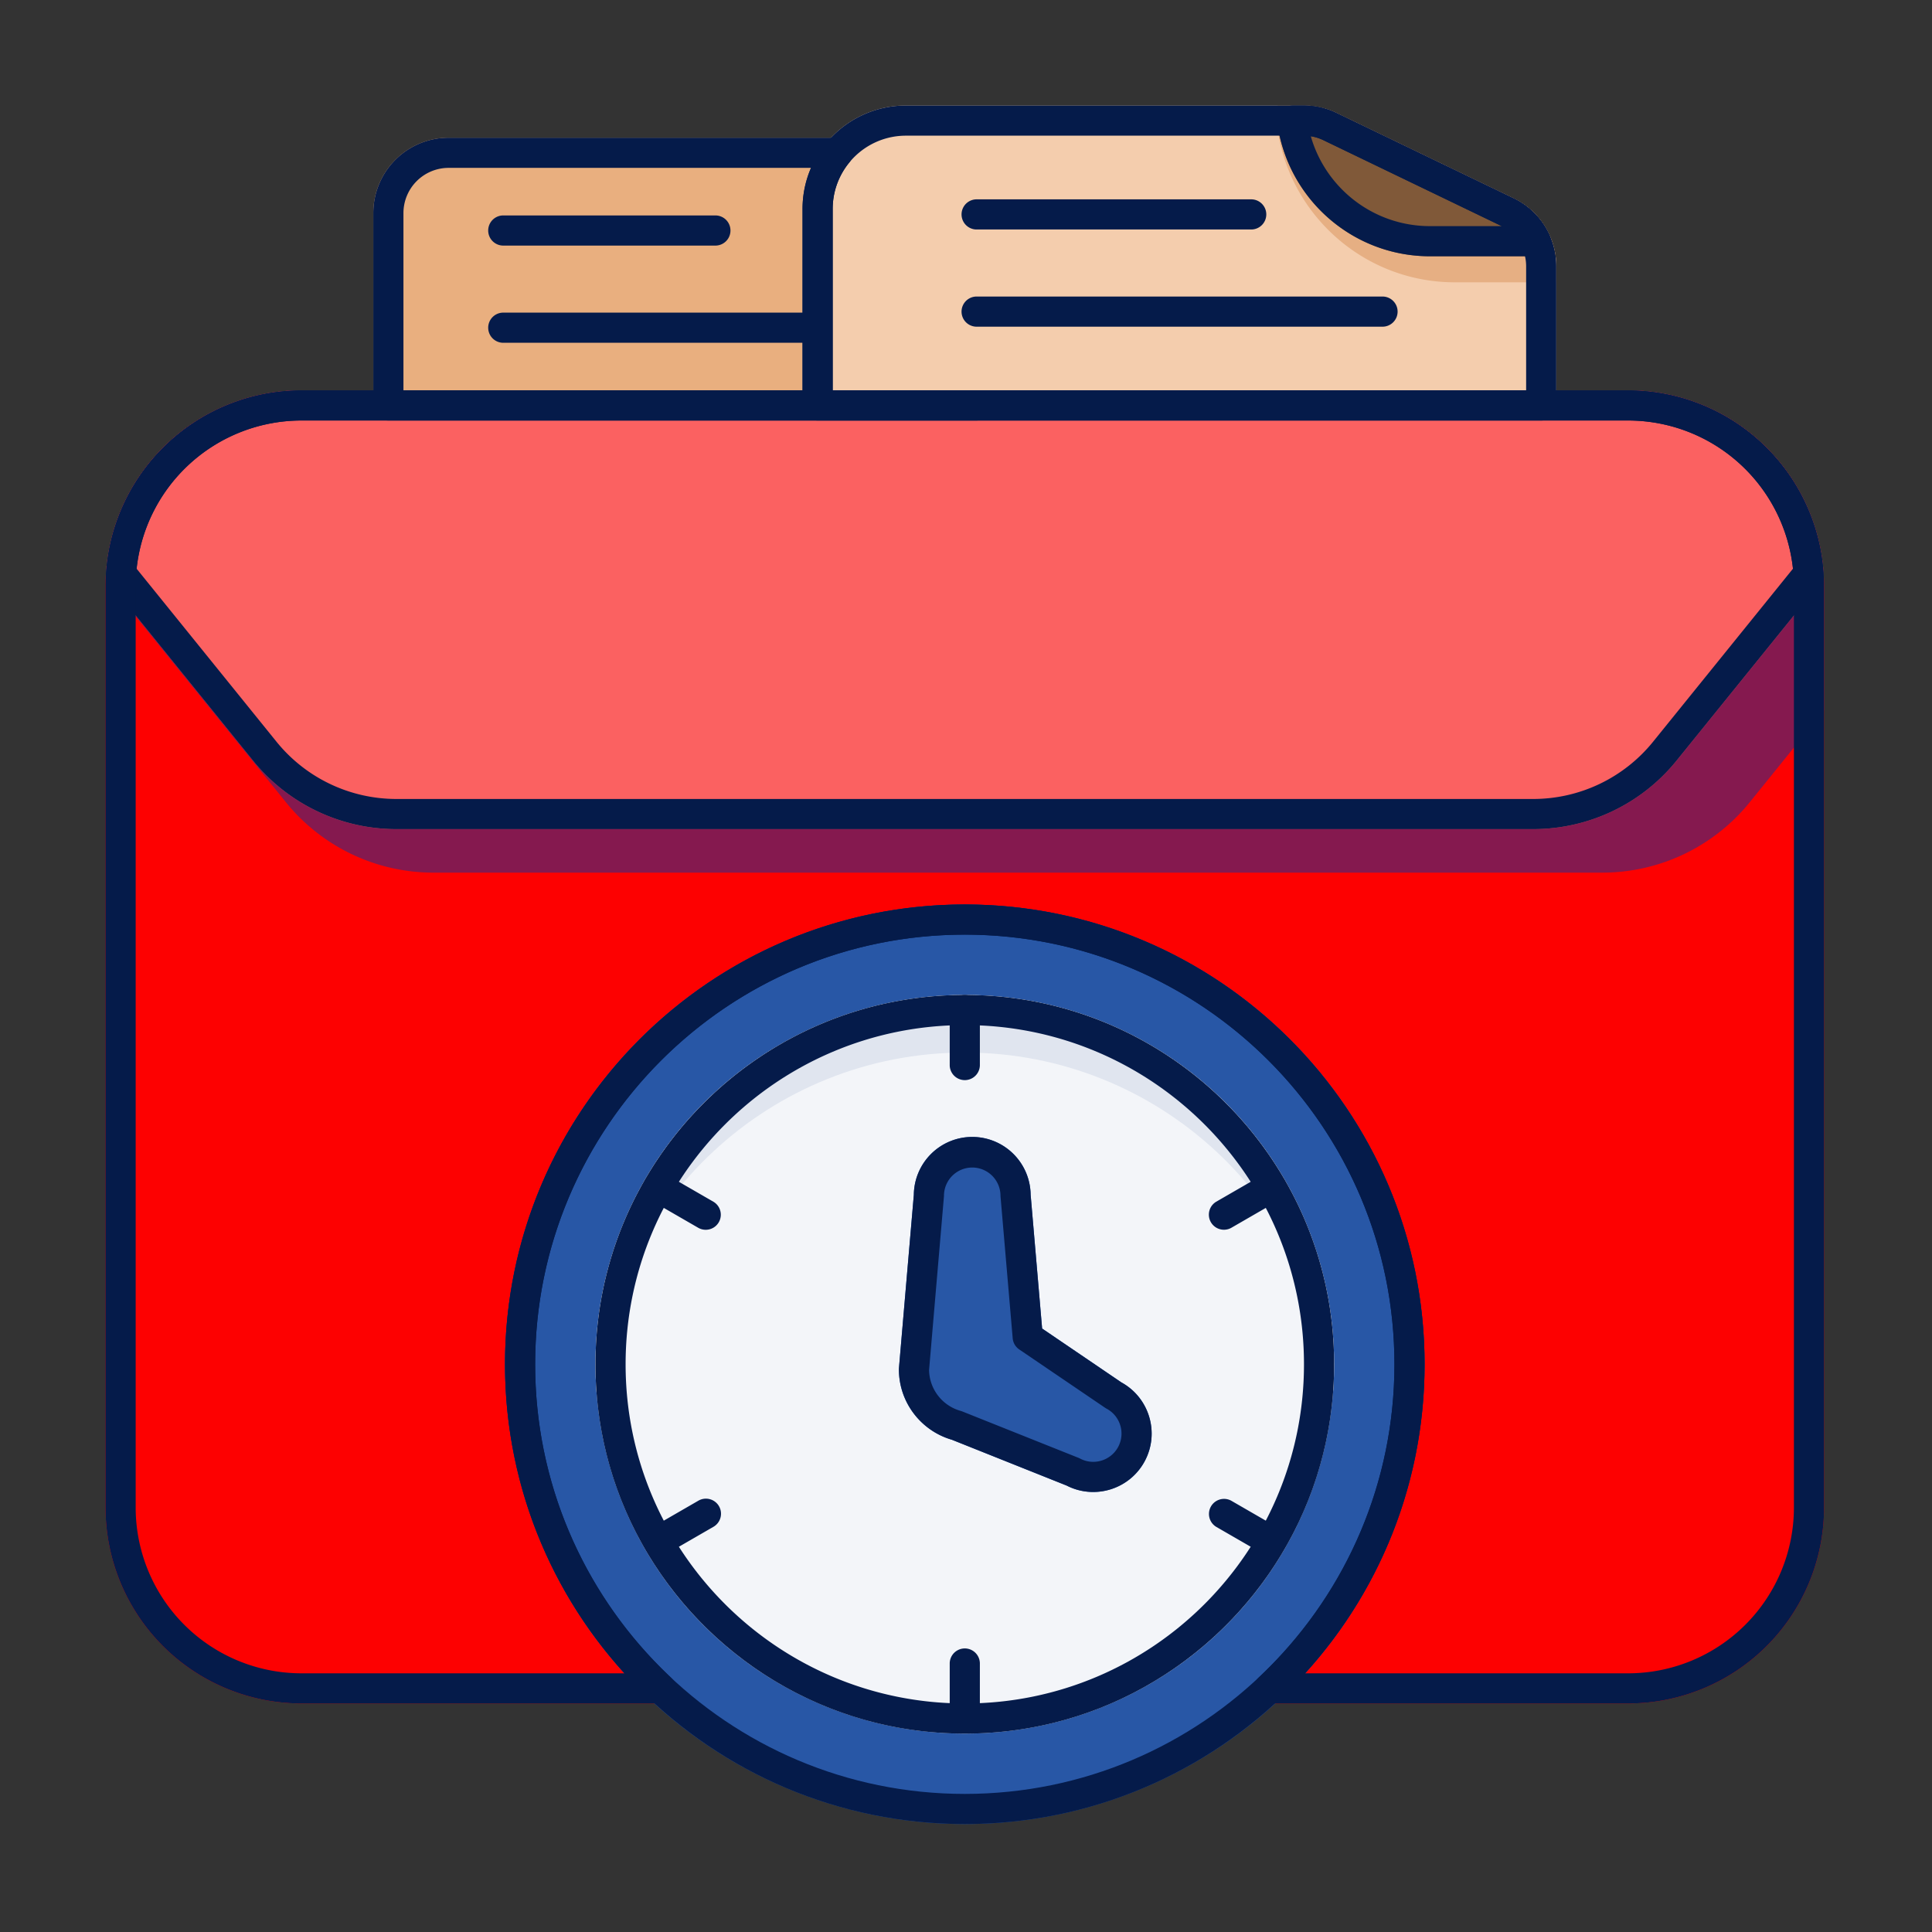
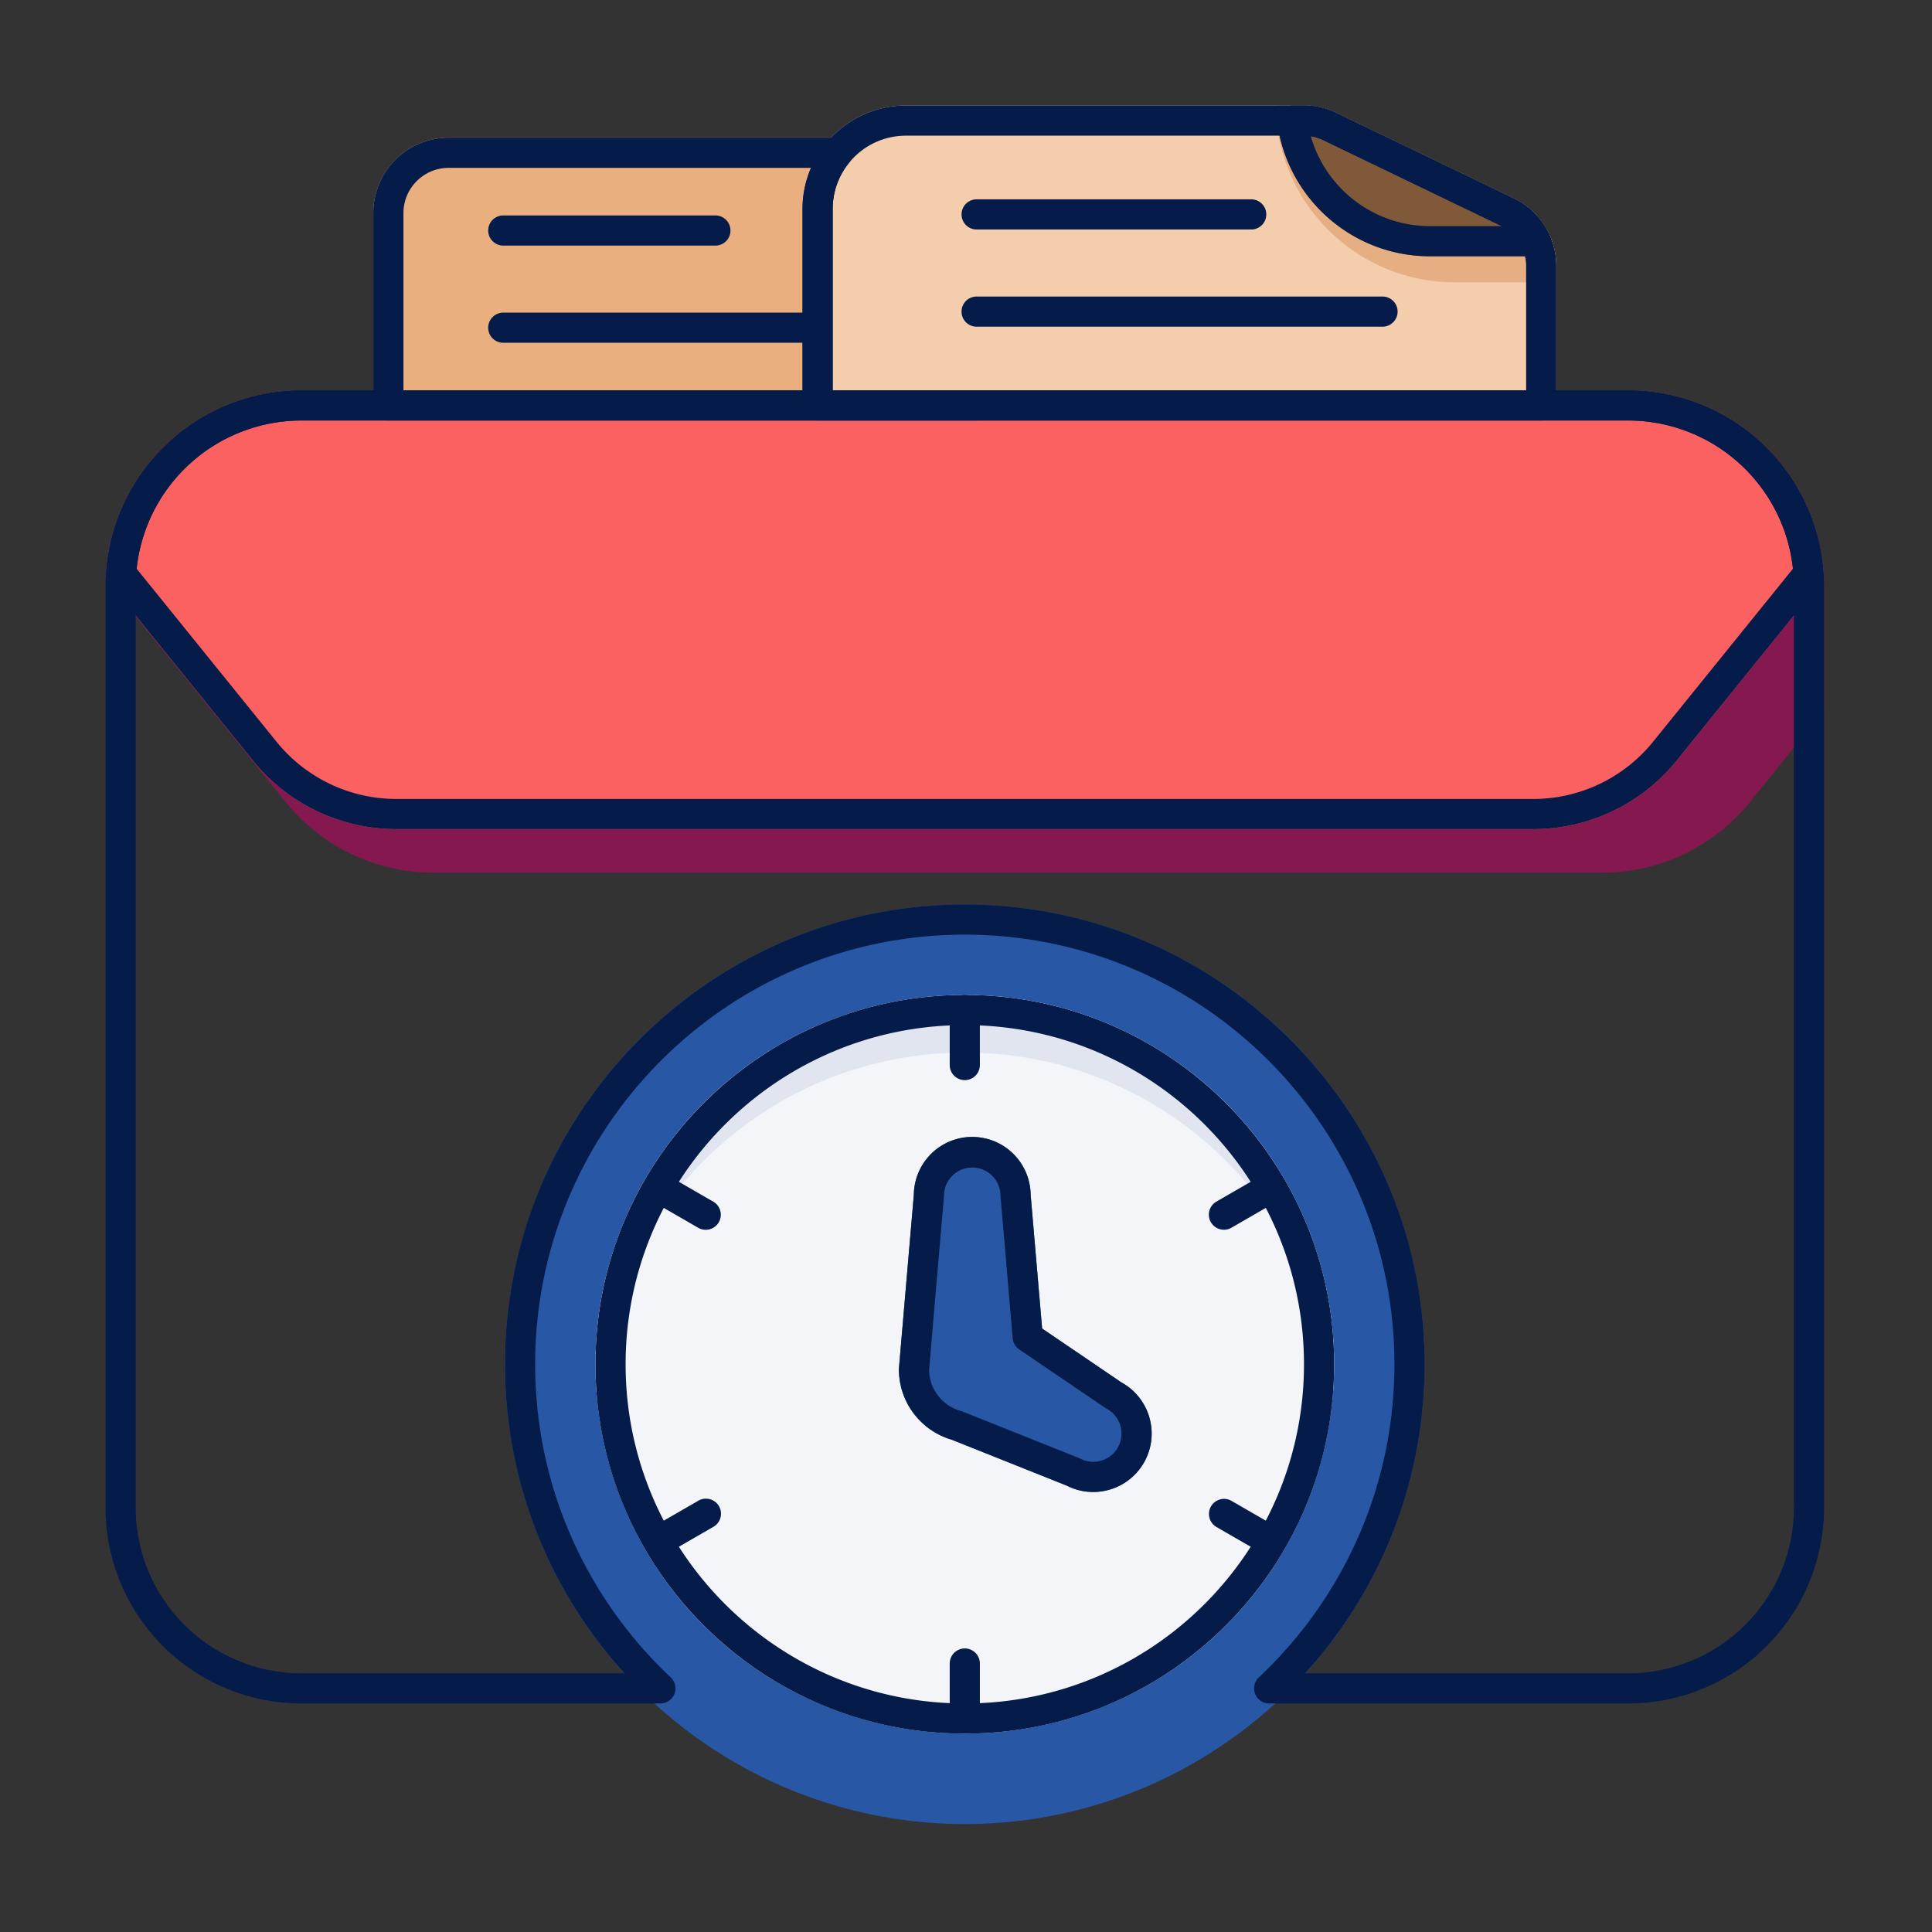
<svg xmlns="http://www.w3.org/2000/svg" xml:space="preserve" width="512" height="512" fill-rule="evenodd" class="brxe-icon icon-box" style="enable-background:new 0 0 512 512" viewBox="0 0 267 267">
  <rect x="0" y="0" width="267" height="267" fill="#333333" stroke="none" />
  <path fill="#e9af7f" d="M117.385 22.44a2.083 2.083 0 0 0-1.608-3.408H62.006A10.413 10.413 0 0 0 51.59 29.448v26.583c0 1.15.932 2.083 2.083 2.083h81.25a2.083 2.083 0 1 0 0-4.167h-19.846V28.876c0-2.444.866-4.686 2.308-6.436z" data-original="#e9af7f" />
  <path fill="#f4cdad" d="M184.695 15.616a10.41 10.41 0 0 0-4.522-1.033h-54.97c-7.894 0-14.293 6.399-14.293 14.293v27.155c0 1.15.933 2.083 2.084 2.083h100c1.15 0 2.083-.933 2.083-2.083v-19.23c0-4-2.291-7.647-5.894-9.384z" data-original="#f4cdad" />
  <path fill="#e6af83" d="M215.077 39.016v-2.215c0-4-2.291-7.647-5.894-9.384l-24.488-11.801a10.476 10.476 0 0 0-1.511-.588 12.138 12.138 0 0 0-2.423-.245h-4.188c.015 1.888.03 3.423.047 3.521 1.942 11.75 12.148 20.712 24.448 20.712z" data-original="#e6af83" />
  <path fill="#805939" d="M176.573 14.583c.013 1.623.026 2.943.04 3.027 1.67 10.102 10.444 17.807 21.018 17.807h17.354a10.42 10.42 0 0 0-5.802-8l-24.488-11.801a10.41 10.41 0 0 0-4.522-1.033z" data-original="#805939" />
-   <path fill="#fd0101" d="M91.27 235.417a2.085 2.085 0 0 0 1.426-3.602c-11.532-10.836-18.738-26.22-18.738-43.273 0-32.77 26.605-59.375 59.375-59.375s59.375 26.605 59.375 59.375c0 17.053-7.205 32.437-18.738 43.273a2.084 2.084 0 0 0 1.427 3.602H225a27.084 27.084 0 0 0 27.083-27.084V81.031A27.083 27.083 0 0 0 225 53.947H41.667a27.084 27.084 0 0 0-27.084 27.084v127.302a27.084 27.084 0 0 0 27.084 27.084z" data-original="#971958" />
  <path fill="#85194f" d="m14.601 80.059 24.912 30.811a26.2 26.2 0 0 0 20.373 9.727h161.551a26.2 26.2 0 0 0 20.373-9.727l10.273-12.706V81.031A27.083 27.083 0 0 0 225 53.947H41.667a27.084 27.084 0 0 0-27.066 26.112z" data-original="#85194f" />
  <path fill="#fb6161" d="M14.652 79.102a2.088 2.088 0 0 0 .458 1.458l19.861 24.564a25.477 25.477 0 0 0 19.812 9.459h157.1a25.475 25.475 0 0 0 19.812-9.459l19.861-24.564c.332-.41.496-.931.458-1.458A27.083 27.083 0 0 0 225 53.947H41.667a27.084 27.084 0 0 0-27.015 25.155z" data-original="#b51b68" />
  <circle cx="133.333" cy="188.542" r="63.542" fill="#2857a6" data-original="#fbb379" />
  <circle cx="133.333" cy="188.542" r="51.042" fill="#f3f5f9" data-original="#f3f5f9" />
  <path fill="#e0e5ef" d="M82.445 192.523c2.036-26.316 24.059-47.061 50.888-47.061 26.83 0 48.853 20.745 50.889 47.061.101-1.311.153-2.64.153-3.981 0-28.171-22.871-51.042-51.042-51.042-28.17 0-51.041 22.871-51.041 51.042 0 1.341.051 2.67.153 3.981z" data-original="#e0e5ef" />
  <path fill="#2857a6" d="m131.544 198.969 15.864 6.334c3.914 2.007 8.735.501 10.806-3.397 2.073-3.902.617-8.746-3.245-10.863.012.006-10.949-7.441-10.949-7.441l-1.588-18.504a8.075 8.075 0 0 0-8.07-7.975 8.075 8.075 0 0 0-8.071 8.003c0-.028-2.055 23.93-2.055 23.93a2.12 2.12 0 0 0-.008.178c0 4.628 3.11 8.536 7.353 9.746z" data-original="#5881c1" />
  <g fill="#051b4a">
    <path d="m131.544 198.969 15.864 6.334c3.914 2.007 8.735.501 10.806-3.397 2.073-3.902.617-8.746-3.245-10.863.012.006-10.949-7.441-10.949-7.441l-1.588-18.504a8.075 8.075 0 0 0-8.07-7.975 8.075 8.075 0 0 0-8.071 8.003c0-.028-2.055 23.93-2.055 23.93a2.12 2.12 0 0 0-.008.178c0 4.628 3.11 8.536 7.353 9.746zm1.445-3.909a1.859 1.859 0 0 0-.218-.073 5.974 5.974 0 0 1-4.375-5.645 86911 86911 0 0 1 2.054-23.97c.005-.059.007-.118.007-.178a3.905 3.905 0 0 1 7.809 0c0 .06.003.119.008.178l1.679 19.574c.054.625.386 1.193.905 1.545l11.867 8.063c.062.043.127.082.193.117 1.904 1.011 2.628 3.377 1.617 5.28s-3.377 2.627-5.28 1.616a2.237 2.237 0 0 0-.205-.095z" data-original="#191b39" />
    <path d="M133.333 137.5c-28.17 0-51.041 22.871-51.041 51.042 0 28.17 22.871 51.041 51.041 51.041 28.171 0 51.042-22.871 51.042-51.041 0-28.171-22.871-51.042-51.042-51.042zm0 4.167c25.871 0 46.875 21.004 46.875 46.875s-21.004 46.875-46.875 46.875-46.875-21.004-46.875-46.875 21.004-46.875 46.875-46.875zM14.652 79.102a2.088 2.088 0 0 0 .458 1.458l19.861 24.564a25.477 25.477 0 0 0 19.812 9.459h157.1a25.475 25.475 0 0 0 19.812-9.459l19.861-24.564c.332-.41.496-.931.458-1.458A27.083 27.083 0 0 0 225 53.947H41.667a27.084 27.084 0 0 0-27.015 25.155zm4.228-.509a22.916 22.916 0 0 1 22.787-20.479H225a22.917 22.917 0 0 1 22.786 20.478c.001.004-19.331 23.913-19.331 23.913a21.31 21.31 0 0 1-16.572 7.912h-157.1a21.312 21.312 0 0 1-16.572-7.912L18.88 78.596z" data-original="#191b39" />
-     <path d="M133.333 125c-35.069 0-63.541 28.472-63.541 63.542 0 35.069 28.472 63.541 63.541 63.541 35.07 0 63.542-28.472 63.542-63.541 0-35.07-28.472-63.542-63.542-63.542zm0 4.167c32.77 0 59.375 26.605 59.375 59.375s-26.605 59.375-59.375 59.375-59.375-26.605-59.375-59.375 26.605-59.375 59.375-59.375z" data-original="#191b39" />
    <path d="M131.25 139.583v7.65a2.084 2.084 0 0 0 4.167 0v-7.65a2.085 2.085 0 0 0-2.084-2.083 2.085 2.085 0 0 0-2.083 2.083zm43.441 22.675-6.625 3.825a2.084 2.084 0 0 0 2.083 3.609l6.625-3.825a2.084 2.084 0 0 0-2.083-3.609zm2.083 48.959-6.625-3.825a2.084 2.084 0 0 0-2.083 3.608l6.625 3.825a2.084 2.084 0 0 0 2.083-3.608zM135.417 237.5v-7.65a2.084 2.084 0 0 0-4.167 0v7.65a2.084 2.084 0 0 0 4.167 0zm-43.441-22.675L98.601 211a2.085 2.085 0 0 0 .762-2.846 2.085 2.085 0 0 0-2.846-.762l-6.624 3.825a2.084 2.084 0 0 0 2.083 3.608zm-2.083-48.958 6.624 3.825a2.084 2.084 0 0 0 2.084-3.609l-6.625-3.825a2.084 2.084 0 0 0-2.083 3.609z" data-original="#191b39" />
    <path d="M91.27 235.417a2.085 2.085 0 0 0 1.426-3.602c-11.532-10.836-18.738-26.22-18.738-43.273 0-32.77 26.605-59.375 59.375-59.375s59.375 26.605 59.375 59.375c0 17.053-7.205 32.437-18.738 43.273a2.084 2.084 0 0 0 1.427 3.602H225a27.084 27.084 0 0 0 27.083-27.084V81.031A27.083 27.083 0 0 0 225 53.947H41.667a27.084 27.084 0 0 0-27.084 27.084v127.302a27.084 27.084 0 0 0 27.084 27.084zm-4.969-4.167H41.667a22.917 22.917 0 0 1-22.917-22.917V81.031a22.917 22.917 0 0 1 22.917-22.917H225a22.917 22.917 0 0 1 22.917 22.917v127.302A22.917 22.917 0 0 1 225 231.25h-44.635c10.258-11.288 16.51-26.274 16.51-42.708 0-35.07-28.472-63.542-63.542-63.542-35.069 0-63.541 28.472-63.541 63.542 0 16.433 6.251 31.419 16.507 42.706z" data-original="#191b39" />
    <path d="M184.695 15.616a10.41 10.41 0 0 0-4.522-1.033h-54.97c-7.894 0-14.293 6.399-14.293 14.293v27.155c0 1.15.933 2.083 2.084 2.083h100c1.15 0 2.083-.933 2.083-2.083v-19.23c0-4-2.291-7.647-5.894-9.384zm-1.808 3.754 24.487 11.801a6.25 6.25 0 0 1 3.536 5.63v17.146h-95.833V28.876c0-5.593 4.534-10.126 10.126-10.126h54.97c.94 0 1.867.212 2.714.62z" data-original="#191b39" />
    <path d="M117.385 22.44a2.083 2.083 0 0 0-1.608-3.408H62.006A10.413 10.413 0 0 0 51.59 29.448v26.583c0 1.15.932 2.083 2.083 2.083h81.25a2.083 2.083 0 1 0 0-4.167h-19.846V28.876c0-2.444.866-4.686 2.308-6.436zm-6.475 31.507H55.756V29.448a6.25 6.25 0 0 1 6.25-6.249h50.077l-.001.001a14.24 14.24 0 0 0-1.172 5.676zm69.263-39.363-.029-.001h-1.4c-2.566 0-2.093 3.393-2.231 2.358 1.385 10.429 10.312 18.476 21.118 18.476h14.607a2.083 2.083 0 0 0 1.894-2.951 10.416 10.416 0 0 0-4.949-5.049l-24.488-11.801a10.41 10.41 0 0 0-4.522-1.033zm.978 4.244a6.2 6.2 0 0 1 1.736.542l24.487 11.801.161.08-9.904-.001c-7.829 0-14.434-5.25-16.48-12.422zm-46.228 26.32h56.141c1.15 0 2.084-.934 2.084-2.083 0-1.15-.934-2.084-2.084-2.084h-56.141a2.084 2.084 0 0 0 0 4.167z" data-original="#191b39" />
    <path d="M69.488 47.372h43.506a2.084 2.084 0 0 0 0-4.166H69.488a2.084 2.084 0 0 0 0 4.166zm0-13.432h29.443a2.084 2.084 0 0 0 0-4.166H69.488a2.084 2.084 0 0 0 0 4.166zm65.435-2.224h37.994A2.085 2.085 0 0 0 175 29.633c0-1.15-.934-2.084-2.083-2.084h-37.994a2.084 2.084 0 0 0 0 4.167z" data-original="#191b39" />
  </g>
</svg>